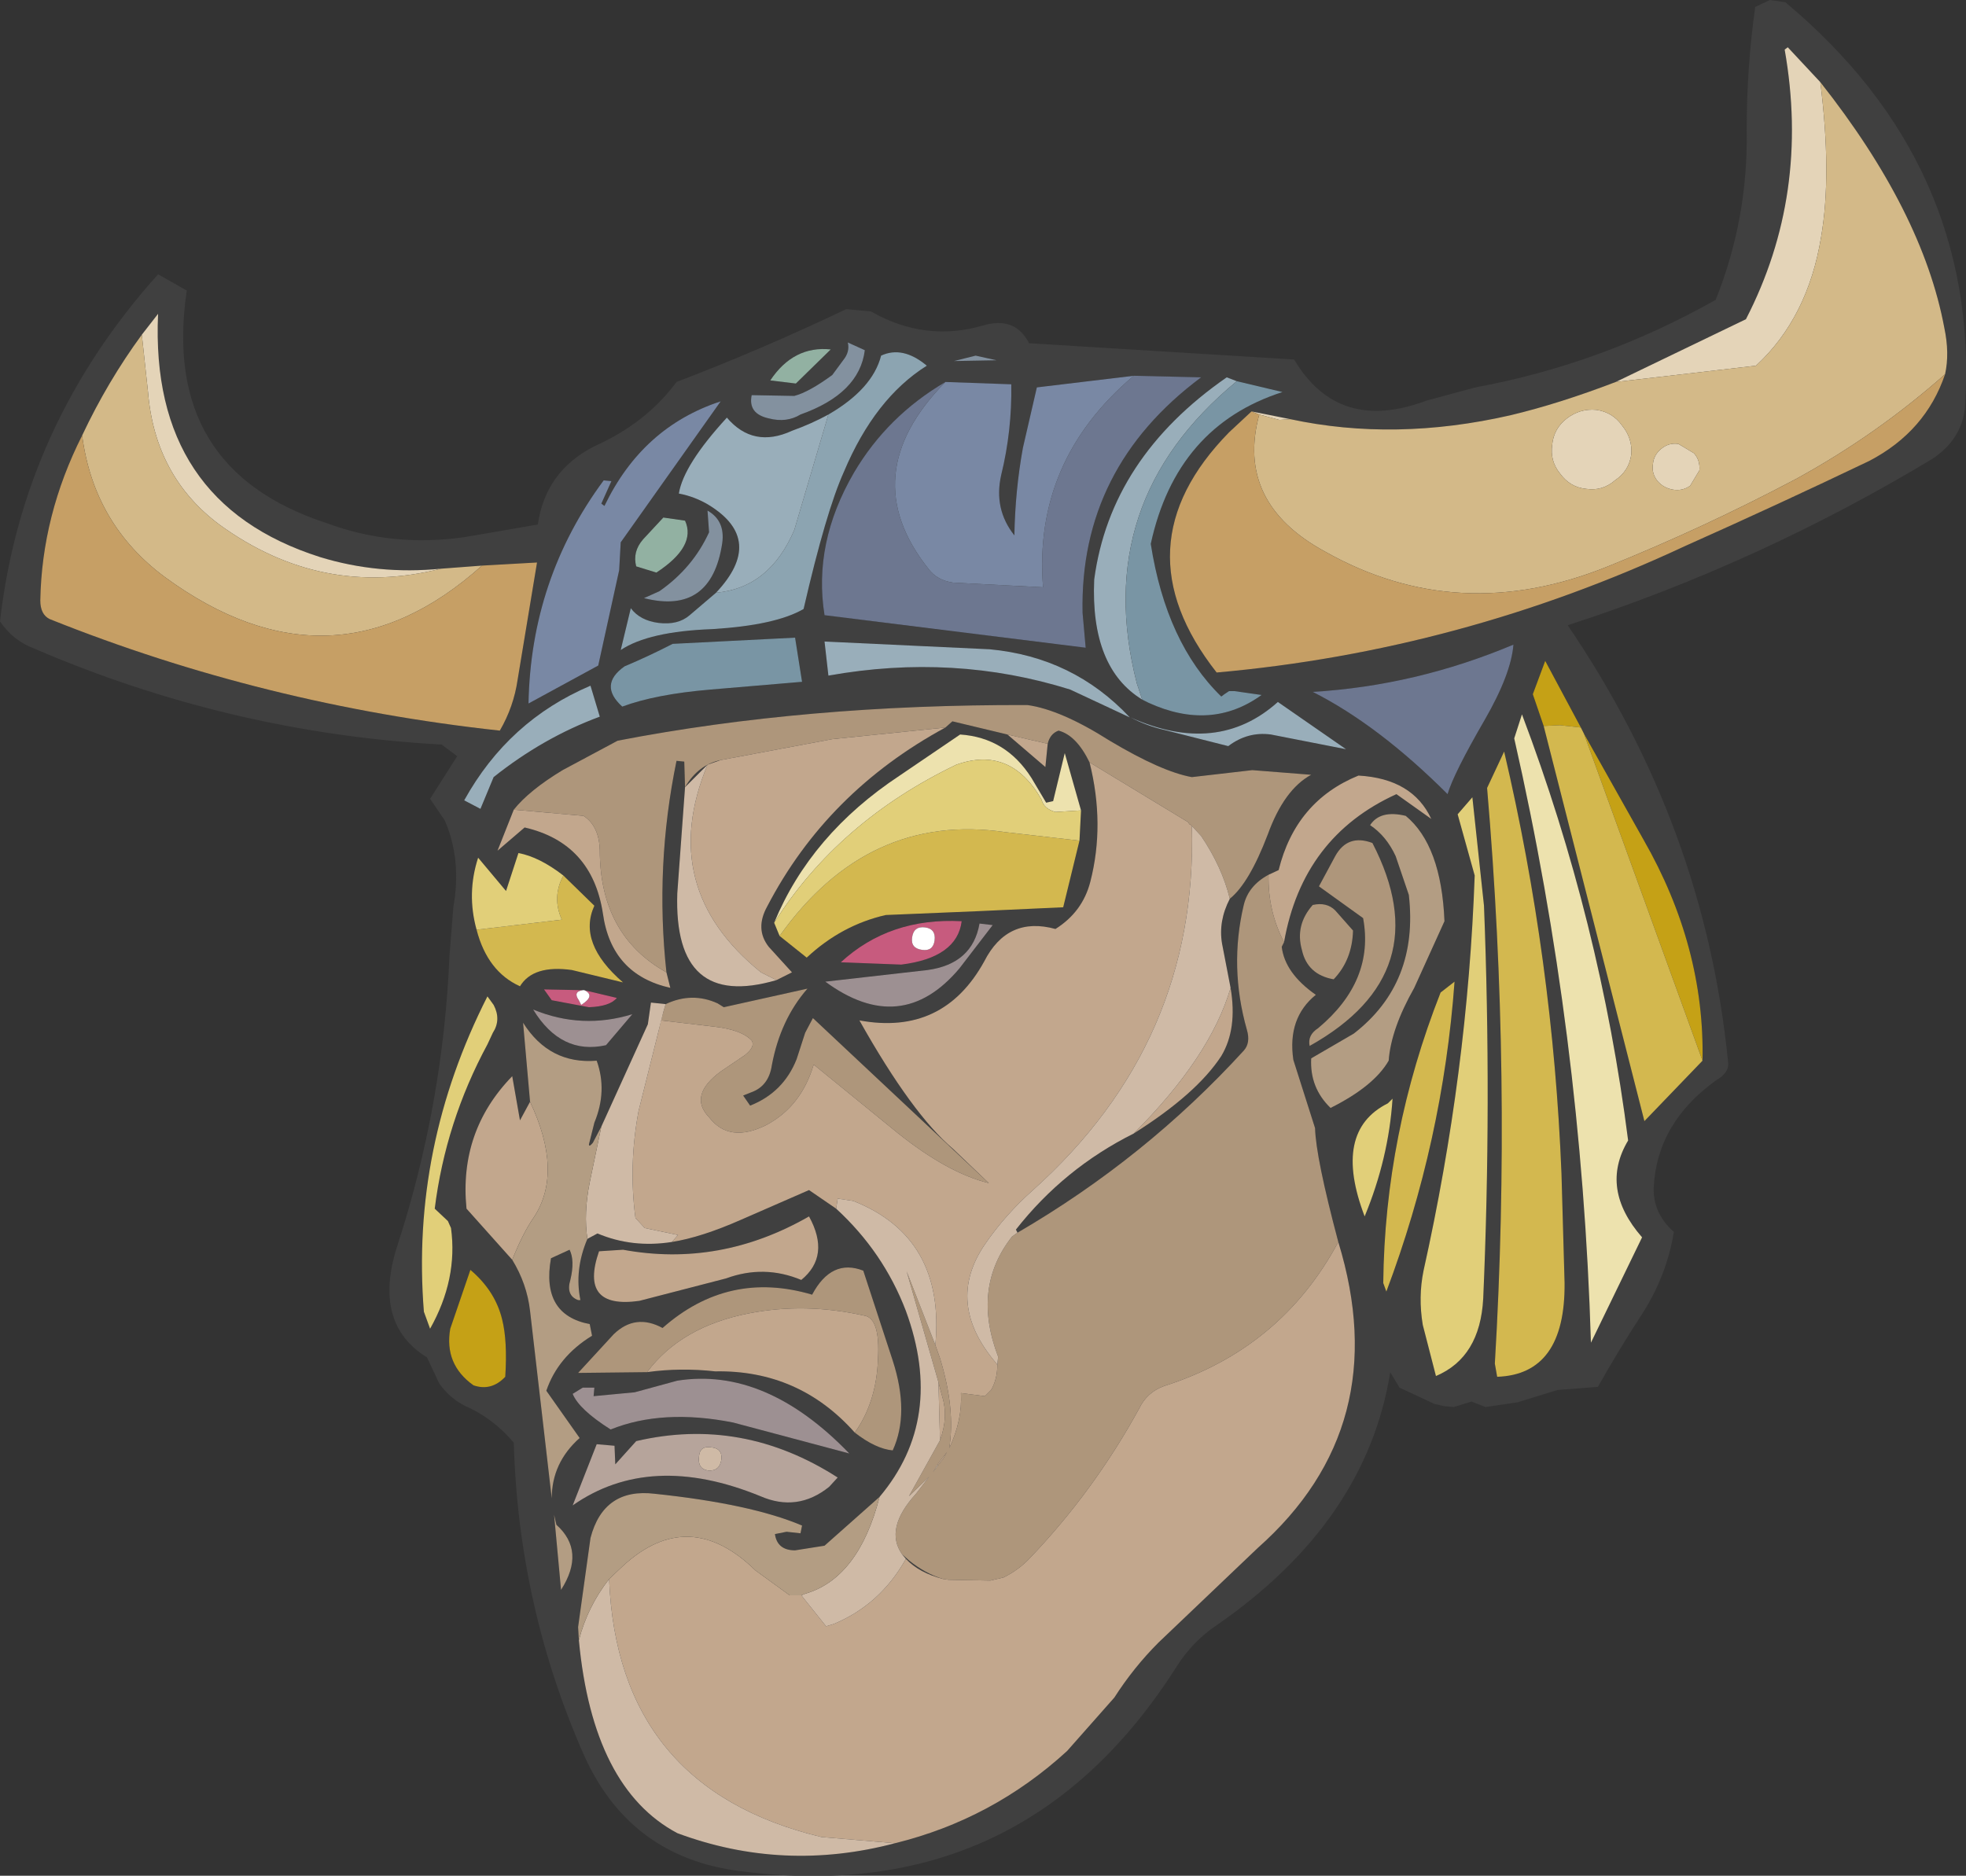
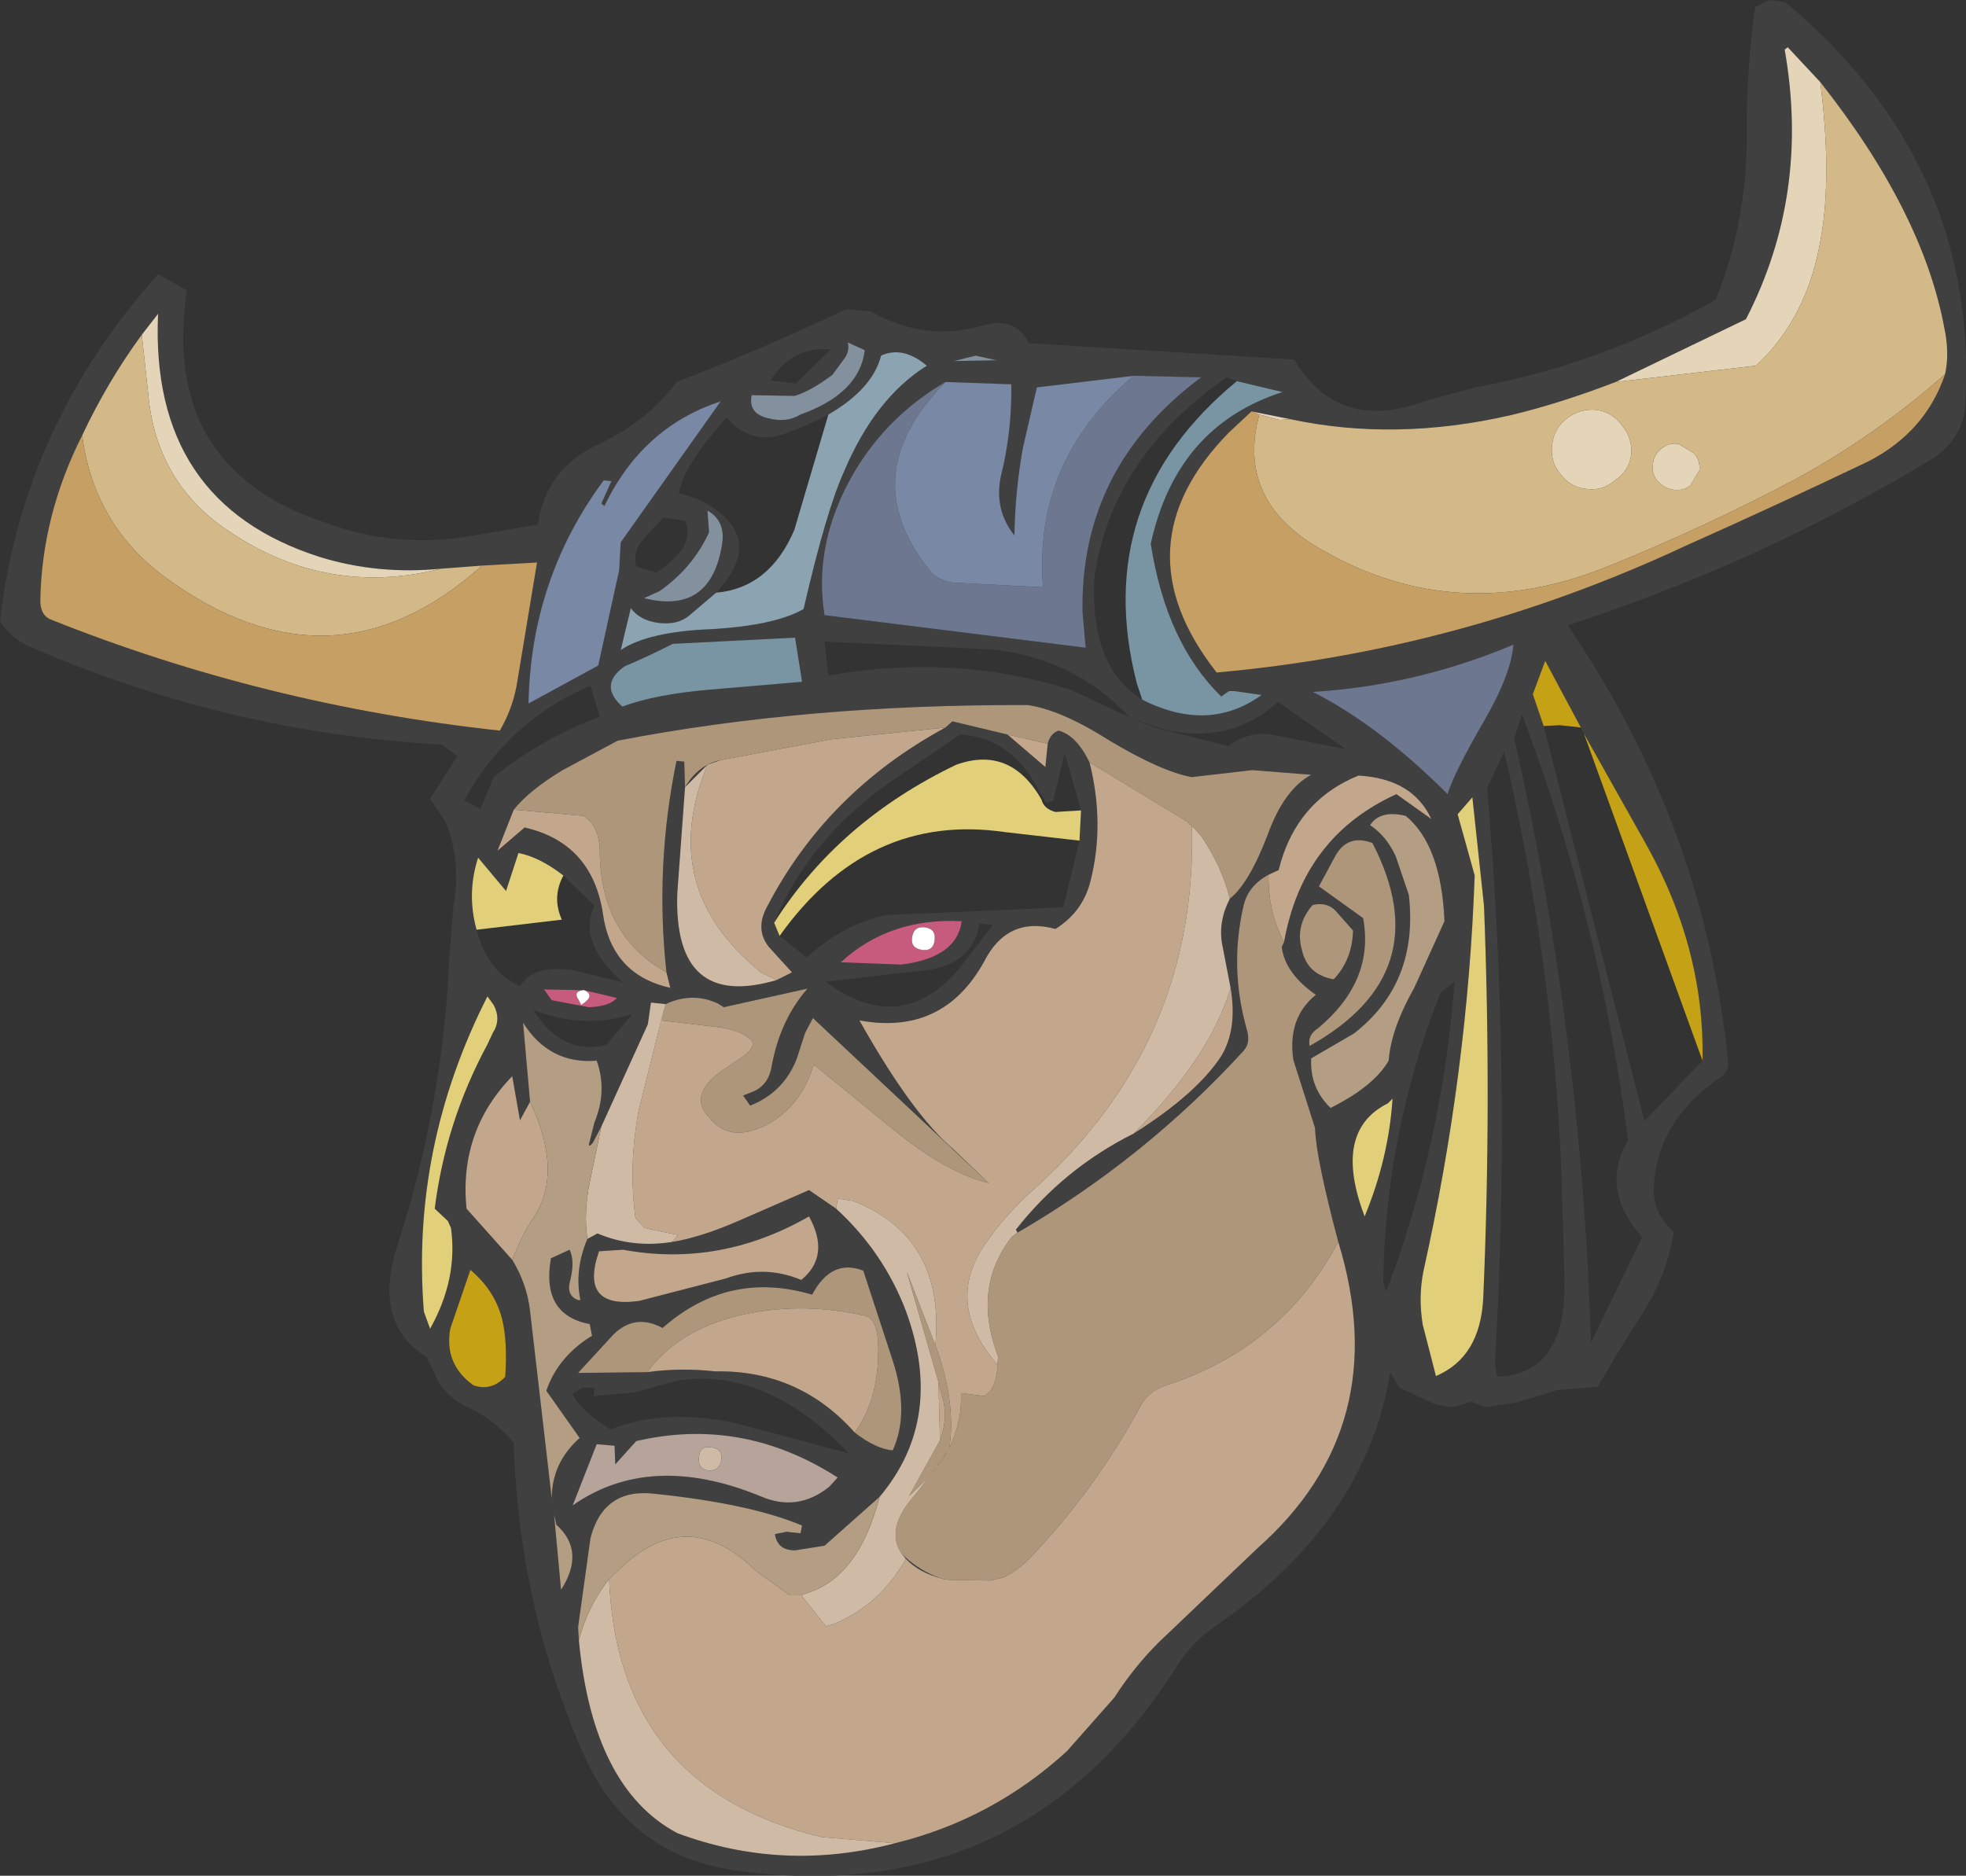
<svg xmlns="http://www.w3.org/2000/svg" height="121.05px" width="126.85px">
  <rect width="100%" height="100%" fill="#333333" stroke="none" />
  <g transform="matrix(1.0, 0.0, 0.0, 1.0, 63.45, 60.55)">
    <path d="M51.75 -60.4 Q64.25 -49.95 63.35 -34.5 63.25 -32.3 61.25 -30.95 50.05 -24.2 37.7 -20.2 46.55 -7.2 48.05 8.0 48.15 8.65 47.3 9.15 43.45 11.9 43.25 16.1 43.2 17.75 44.55 18.95 44.1 21.75 42.5 24.25 41.0 26.55 39.65 28.95 L37.05 29.15 34.45 29.95 32.4 30.25 31.5 29.9 30.35 30.25 29.75 30.2 29.1 30.05 26.85 29.0 26.25 28.0 Q24.7 37.7 14.95 44.4 13.5 45.4 12.5 46.95 2.6 62.6 -15.7 60.2 -22.85 59.3 -25.8 52.65 -30.0 43.1 -30.3 32.55 -31.65 30.95 -33.5 30.15 -34.45 29.65 -35.1 28.75 L-35.9 27.05 Q-39.45 24.85 -37.8 19.8 -34.85 10.7 -34.45 1.15 L-34.2 -2.0 Q-33.65 -5.05 -34.75 -7.6 L-35.7 -9.0 -33.95 -11.75 -34.95 -12.5 Q-48.6 -13.25 -61.25 -18.7 -62.6 -19.2 -63.45 -20.45 -62.0 -33.1 -53.25 -42.85 L-51.4 -41.8 Q-53.1 -30.3 -42.4 -26.8 -38.1 -25.2 -33.4 -25.9 L-28.75 -26.7 Q-28.25 -30.15 -25.1 -31.75 -21.75 -33.25 -19.8 -35.9 -14.3 -38.0 -8.85 -40.6 L-7.25 -40.45 Q-3.75 -38.45 0.0 -39.55 2.05 -40.15 2.95 -38.4 L20.05 -37.35 Q22.9 -32.55 28.6 -34.7 L31.75 -35.55 Q39.9 -37.05 47.25 -41.2 49.35 -46.45 49.25 -52.15 49.25 -56.2 49.8 -60.1 L50.75 -60.55 51.75 -60.4 M54.0 -55.25 L51.9 -57.5 51.7 -57.35 Q53.35 -48.0 49.2 -39.95 L40.8 -35.9 Q37.15 -34.5 34.0 -33.75 26.55 -32.05 19.8 -33.5 L17.3 -34.0 15.85 -32.65 Q8.65 -25.3 15.05 -17.15 30.8 -18.55 45.25 -25.3 51.3 -28.0 57.15 -30.8 60.8 -32.7 62.05 -36.4 62.35 -37.75 62.0 -39.4 60.6 -46.9 54.0 -55.25 M38.55 -13.6 L36.25 -17.9 35.45 -15.75 36.15 -13.7 42.65 11.8 46.4 7.9 Q46.55 0.55 42.6 -6.35 L38.75 -13.2 38.55 -13.6 M34.25 -12.9 Q38.6 6.2 39.2 26.1 L42.5 19.3 Q39.75 16.15 41.6 13.05 39.8 -1.1 34.75 -14.45 L34.25 -12.9 M34.2 -18.95 Q27.9 -16.3 21.25 -15.9 25.5 -13.75 29.95 -9.3 30.35 -10.65 32.35 -14.1 34.05 -17.05 34.2 -18.95 M31.55 -9.1 L30.6 -8.0 31.7 -4.05 Q31.25 8.65 28.4 21.45 28.05 23.15 28.35 24.95 L29.2 28.25 Q32.05 27.05 32.25 23.25 32.8 10.65 32.3 -2.1 L31.55 -9.1 M32.5 -9.7 Q34.1 8.95 33.0 27.45 L33.15 28.3 Q37.55 28.15 37.5 22.25 L37.3 15.2 Q36.75 1.4 33.6 -12.05 L32.5 -9.7 M29.5 3.5 Q25.9 12.65 25.8 22.25 L26.0 22.8 Q29.65 13.1 30.4 2.8 L29.5 3.5 M-35.0 -23.85 Q-39.05 -23.45 -42.8 -24.6 -53.8 -28.1 -53.25 -40.3 L-54.3 -38.95 Q-56.5 -35.95 -58.15 -32.45 -60.75 -27.3 -60.85 -21.8 -60.85 -20.9 -60.25 -20.6 -46.4 -15.05 -31.2 -13.4 -30.3 -14.95 -30.05 -16.7 L-28.8 -24.25 -32.35 -24.05 -35.0 -23.85 M-17.25 -22.3 L-18.95 -20.85 Q-19.7 -20.2 -20.95 -20.35 -22.15 -20.5 -22.75 -21.3 L-23.4 -18.6 Q-21.6 -19.8 -17.5 -19.95 -13.4 -20.2 -11.6 -21.25 -10.15 -27.55 -9.0 -30.1 -7.0 -34.85 -3.65 -36.95 -5.2 -38.25 -6.6 -37.6 -7.15 -35.45 -10.0 -33.8 -11.1 -33.2 -12.35 -32.75 -14.85 -31.6 -16.55 -33.6 -19.35 -30.55 -19.65 -28.7 -18.6 -28.5 -17.7 -27.95 -14.05 -25.7 -17.25 -22.3 M-1.9 -37.25 L0.85 -37.3 -0.5 -37.6 -1.9 -37.25 M-2.45 -35.9 Q-6.2 -33.7 -8.35 -30.05 -11.0 -25.5 -10.25 -20.85 L6.6 -18.75 6.4 -21.0 Q6.2 -30.35 14.05 -36.2 L9.7 -36.3 3.45 -35.55 2.55 -31.65 Q2.05 -28.9 2.0 -26.0 0.65 -27.7 1.15 -29.9 1.85 -32.75 1.8 -35.75 L-2.45 -35.9 M16.35 -35.95 L15.7 -36.2 Q8.2 -31.0 7.15 -23.15 6.9 -17.45 10.25 -15.4 L10.65 -15.2 Q14.7 -13.35 17.95 -15.7 L16.2 -15.95 15.85 -15.95 15.55 -15.75 15.35 -15.6 Q11.8 -19.05 10.8 -25.45 12.45 -33.05 19.3 -35.25 L16.35 -35.95 M-12.2 -35.0 L-14.95 -35.05 Q-15.2 -33.85 -13.85 -33.55 -12.7 -33.25 -11.8 -33.8 -8.0 -35.15 -7.65 -37.95 L-8.75 -38.45 Q-8.6 -37.85 -9.05 -37.3 L-9.75 -36.35 Q-11.25 -35.25 -12.2 -35.0 M-13.75 -36.0 L-12.1 -35.8 -9.85 -38.0 Q-12.25 -38.25 -13.75 -36.0 M-17.8 -27.6 L-17.7 -26.2 Q-18.75 -23.9 -20.9 -22.4 L-21.9 -21.95 Q-17.55 -20.85 -16.85 -25.5 -16.65 -26.95 -17.8 -27.6 M-12.15 -19.4 L-20.05 -19.0 Q-21.6 -18.2 -23.15 -17.55 -24.85 -16.35 -23.3 -14.95 -21.15 -15.75 -17.6 -16.05 L-11.7 -16.55 -12.15 -19.4 M-23.4 -25.55 L-16.95 -34.65 Q-22.0 -33.0 -24.45 -27.9 L-24.65 -28.05 -24.0 -29.5 -24.5 -29.55 Q-29.2 -23.2 -29.35 -15.15 L-24.85 -17.6 -23.5 -23.75 -23.4 -25.55 M-22.4 -24.0 L-21.1 -23.6 Q-18.5 -25.3 -19.25 -26.95 L-20.65 -27.15 -21.95 -25.75 Q-22.65 -24.95 -22.4 -24.0 M-25.35 -16.3 Q-30.65 -14.05 -33.5 -8.9 L-32.45 -8.35 -31.6 -10.4 Q-28.4 -12.95 -24.75 -14.3 L-25.35 -16.3 M15.9 -2.55 Q17.15 -3.55 18.35 -6.7 19.4 -9.6 21.15 -10.55 L17.35 -10.85 13.45 -10.4 Q11.5 -10.75 8.15 -12.75 5.0 -14.75 2.85 -15.05 -11.45 -15.1 -23.6 -12.75 L-27.15 -10.85 Q-29.3 -9.55 -30.3 -8.3 L-31.35 -5.65 -29.6 -7.15 Q-25.25 -6.15 -24.55 -1.6 -24.0 2.35 -20.2 3.2 L-20.45 2.2 Q-21.2 -4.65 -19.8 -11.45 L-19.3 -11.4 -19.25 -9.75 -19.75 -2.9 Q-20.0 4.65 -13.35 2.7 L-12.35 2.2 -13.85 0.55 Q-14.75 -0.6 -13.95 -2.05 -10.1 -9.45 -2.45 -13.6 L-2.0 -14.0 1.55 -13.15 4.0 -11.05 4.15 -12.55 Q4.3 -13.2 4.85 -13.4 6.0 -13.1 6.85 -11.35 7.85 -7.35 6.9 -3.65 6.4 -1.7 4.65 -0.6 1.55 -1.45 0.05 1.5 -2.6 6.3 -8.0 5.3 -4.6 11.35 -1.95 13.6 L0.35 15.8 -11.0 5.15 -11.5 6.1 -12.05 7.8 Q-12.9 9.95 -15.05 10.8 L-15.5 10.15 -15.0 9.95 Q-13.85 9.55 -13.65 8.2 -13.1 5.25 -11.35 3.25 L-16.75 4.45 -17.15 4.2 Q-18.8 3.45 -20.5 4.25 L-21.45 4.15 -21.65 5.55 -24.65 12.15 -25.2 13.2 Q-25.45 13.5 -25.45 13.3 L-25.1 11.9 Q-24.25 9.85 -24.95 7.9 -28.0 8.15 -29.7 5.45 L-29.25 10.55 -29.9 11.75 -30.4 8.9 Q-33.85 12.45 -33.35 17.45 L-30.4 20.75 Q-29.45 22.3 -29.25 24.05 L-27.85 36.15 Q-27.85 33.85 -26.05 32.25 L-28.2 29.2 Q-27.45 27.0 -25.25 25.65 L-25.4 24.9 Q-28.55 24.3 -27.9 20.65 L-26.7 20.1 Q-26.35 20.8 -26.65 22.05 -26.95 23.05 -26.15 23.35 L-26.0 23.35 Q-26.4 21.4 -25.55 19.4 L-24.9 19.05 Q-22.65 20.0 -20.1 19.6 -18.2 19.3 -15.6 18.15 L-11.25 16.25 -9.5 17.45 Q-6.45 20.25 -5.0 24.05 -2.45 31.0 -6.7 36.05 L-10.25 39.2 -12.15 39.5 Q-13.3 39.5 -13.45 38.45 L-12.7 38.3 -11.8 38.4 -11.7 37.9 Q-15.0 36.5 -21.2 35.85 -24.5 35.45 -25.35 38.7 L-26.15 44.45 -26.1 45.3 Q-25.2 54.85 -19.75 57.75 -12.9 60.3 -5.7 58.4 0.6 56.85 5.4 52.45 L8.45 49.0 Q9.7 47.05 11.3 45.45 L17.7 39.35 Q26.55 31.5 22.9 19.6 21.45 14.15 21.4 12.25 L20.0 7.85 Q19.6 5.15 21.45 3.65 19.45 2.25 19.25 0.55 L19.4 0.25 Q20.6 -6.55 26.65 -9.3 L28.9 -7.7 Q27.7 -10.3 24.2 -10.5 20.15 -8.85 19.05 -4.4 L18.4 -4.1 Q17.1 -3.4 16.8 -2.15 15.85 1.85 17.0 5.9 17.25 6.75 16.8 7.25 10.45 14.2 2.2 19.0 L2.1 18.8 Q5.2 14.85 9.7 12.6 13.75 10.05 15.35 7.6 16.4 5.85 15.95 3.2 L15.4 0.35 Q15.15 -1.1 15.9 -2.55 M-16.95 -11.5 L-17.8 -11.2 -19.25 -9.75 Q-18.4 -11.2 -16.95 -11.5 M-22.65 4.9 Q-25.9 5.9 -29.05 4.6 -27.25 7.55 -24.35 6.9 L-22.65 4.9 M-20.65 4.75 L-20.8 5.3 -20.95 5.95 -20.65 4.75 M-32.7 -0.55 Q-32.0 2.15 -29.9 3.1 -29.05 1.7 -26.55 2.05 L-23.25 2.85 Q-26.2 0.3 -25.1 -2.1 L-27.1 -4.05 Q-28.65 -5.25 -30.0 -5.5 L-30.8 -3.05 -32.6 -5.2 Q-33.35 -2.9 -32.7 -0.55 M-31.65 6.1 Q-31.1 5.25 -31.6 4.3 L-32.0 3.75 Q-36.95 13.5 -36.1 24.1 L-35.7 25.2 Q-33.9 22.0 -34.35 18.7 L-34.55 18.25 -35.4 17.45 Q-34.7 11.85 -32.0 6.85 L-31.65 6.1 M-25.85 3.35 L-28.35 3.3 -27.85 4.0 -25.45 4.45 Q-24.1 4.4 -23.65 3.85 L-25.75 3.35 -25.85 3.35 M-24.8 20.2 Q-26.1 23.95 -22.2 23.4 L-16.6 21.95 Q-14.15 21.05 -11.75 22.05 -9.85 20.5 -11.25 17.95 -17.0 21.25 -23.25 20.1 L-24.8 20.2 M18.55 -13.15 L23.4 -12.2 19.0 -15.25 Q15.1 -11.75 9.5 -14.25 10.55 -13.7 11.65 -13.45 L15.8 -12.4 Q17.05 -13.35 18.55 -13.15 M13.4 -7.3 L14.05 -6.6 13.45 -7.25 13.4 -7.3 M20.55 0.75 Q20.9 2.35 22.6 2.65 23.8 1.4 23.85 -0.5 L22.7 -1.8 Q22.15 -2.35 21.25 -2.15 20.1 -0.85 20.55 0.75 M26.6 -5.3 L27.45 -2.8 Q28.1 2.9 23.9 6.15 L21.15 7.75 Q21.05 9.65 22.4 10.95 25.2 9.55 26.15 7.9 26.3 5.85 27.8 3.2 L29.75 -1.1 Q29.55 -6.0 27.25 -7.9 25.6 -8.3 24.95 -7.3 26.0 -6.6 26.6 -5.3 M21.65 -3.35 L24.5 -1.3 Q25.25 2.75 21.6 5.8 20.9 6.25 21.05 6.95 29.45 2.25 25.1 -6.15 23.5 -6.75 22.7 -5.3 L21.65 -3.35 M0.4 -18.65 L-10.25 -19.15 -10.0 -16.95 Q-1.9 -18.4 5.6 -16.05 L9.45 -14.25 Q5.8 -18.15 0.4 -18.65 M6.3 -8.25 L5.25 -11.95 4.5 -8.85 4.05 -8.75 3.1 -10.35 Q1.45 -12.95 -1.5 -13.15 L-5.4 -10.5 Q-11.15 -6.7 -13.5 -1.0 L-13.15 -0.15 -11.4 1.25 Q-9.15 -0.85 -6.3 -1.5 L-0.3 -1.75 5.15 -2.0 6.2 -6.3 6.3 -8.25 M-0.25 -0.95 Q-0.7 1.65 -3.6 2.05 L-10.2 2.8 Q-5.3 6.4 -1.55 1.95 L0.6 -0.85 -0.25 -0.95 M-5.3 1.7 Q-1.7 1.25 -1.4 -1.1 -6.05 -1.35 -9.2 1.55 L-5.3 1.7 M-8.3 31.9 Q-6.95 32.95 -5.85 33.05 -4.75 30.65 -5.85 27.25 L-7.75 21.45 Q-9.8 20.65 -11.05 23.0 -16.45 21.4 -20.7 25.15 -22.45 24.2 -23.85 25.55 L-26.15 28.05 -21.7 28.0 Q-19.55 27.7 -17.3 27.95 -11.9 27.85 -8.3 31.9 M26.1 10.65 Q22.5 12.45 24.6 17.95 26.15 14.2 26.4 10.35 L26.1 10.65 M-2.6 41.35 Q-4.15 40.95 -5.0 40.05 L-5.25 39.75 -4.8 40.15 Q-3.75 41.0 -2.6 41.35 M-9.95 35.4 L-9.4 34.8 Q-15.55 30.85 -22.4 32.45 L-23.75 33.95 -23.8 32.75 -24.95 32.65 -26.5 36.6 Q-21.5 33.1 -14.4 36.0 -12.0 37.05 -9.95 35.4 M-8.65 33.25 Q-14.05 27.65 -19.75 28.55 L-22.5 29.3 -25.15 29.55 -25.1 29.0 -25.85 29.0 -26.5 29.4 Q-26.1 30.4 -24.05 31.7 -20.7 30.35 -16.15 31.25 L-8.65 33.25 M-34.4 25.2 Q-34.8 27.5 -32.9 28.85 -31.75 29.25 -30.85 28.3 -30.7 26.0 -31.05 24.6 -31.5 22.75 -33.1 21.4 L-34.4 25.2 M-27.55 37.85 L-27.7 37.2 -27.25 42.05 Q-25.65 39.55 -27.55 37.85" fill="#404040" fill-rule="evenodd" stroke="none" />
    <path d="M40.8 -35.9 L49.2 -39.95 Q53.35 -48.0 51.7 -57.35 L51.9 -57.5 54.0 -55.25 Q54.75 -49.3 54.05 -45.25 53.2 -40.05 49.85 -36.95 L40.8 -35.9 M17.3 -34.0 L19.8 -33.5 19.1 -33.45 17.8 -33.8 17.3 -34.0 M40.75 -29.55 Q39.95 -28.85 38.9 -29.0 37.85 -29.1 37.2 -30.0 36.55 -30.8 36.7 -31.85 36.8 -32.9 37.65 -33.55 38.5 -34.2 39.55 -34.1 40.6 -33.95 41.2 -33.1 41.9 -32.25 41.8 -31.2 41.65 -30.15 40.75 -29.55 M43.2 -30.6 Q43.25 -31.2 43.75 -31.6 44.25 -32.0 44.85 -31.9 L45.85 -31.3 Q46.25 -30.85 46.2 -30.2 L45.6 -29.2 Q45.1 -28.85 44.5 -28.95 43.9 -29.05 43.5 -29.5 43.1 -30.0 43.2 -30.6 M-35.0 -23.85 Q-42.7 -21.9 -49.3 -26.7 -53.45 -29.8 -53.9 -35.25 L-54.3 -38.95 -53.25 -40.3 Q-53.8 -28.1 -42.8 -24.6 -39.05 -23.45 -35.0 -23.85" fill="#e4d4b8" fill-rule="evenodd" stroke="none" />
    <path d="M54.0 -55.25 Q60.6 -46.9 62.0 -39.4 62.35 -37.75 62.05 -36.4 57.65 -32.5 52.45 -29.65 46.5 -26.5 40.3 -24.0 30.65 -20.1 22.05 -24.95 16.25 -28.1 17.8 -33.8 L19.1 -33.45 19.8 -33.5 Q26.55 -32.05 34.0 -33.75 37.15 -34.5 40.8 -35.9 L49.85 -36.95 Q53.2 -40.05 54.05 -45.25 54.75 -49.3 54.0 -55.25 M43.2 -30.6 Q43.1 -30.0 43.5 -29.5 43.9 -29.05 44.5 -28.95 45.1 -28.85 45.6 -29.2 L46.2 -30.2 Q46.25 -30.85 45.85 -31.3 L44.85 -31.9 Q44.25 -32.0 43.75 -31.6 43.25 -31.2 43.2 -30.6 M40.75 -29.55 Q41.65 -30.15 41.8 -31.2 41.9 -32.25 41.2 -33.1 40.6 -33.95 39.55 -34.1 38.5 -34.2 37.65 -33.55 36.8 -32.9 36.7 -31.85 36.55 -30.8 37.2 -30.0 37.85 -29.1 38.9 -29.0 39.95 -28.85 40.75 -29.55 M-54.3 -38.95 L-53.9 -35.25 Q-53.45 -29.8 -49.3 -26.7 -42.7 -21.9 -35.0 -23.85 L-32.35 -24.05 Q-42.0 -15.4 -52.8 -23.3 -57.4 -26.7 -58.15 -32.45 -56.5 -35.95 -54.3 -38.95" fill="#d3b988" fill-rule="evenodd" stroke="none" />
    <path d="M62.05 -36.4 Q60.8 -32.7 57.15 -30.8 51.3 -28.0 45.25 -25.3 30.8 -18.55 15.05 -17.15 8.65 -25.3 15.85 -32.65 L17.3 -34.0 17.8 -33.8 Q16.25 -28.1 22.05 -24.95 30.65 -20.1 40.3 -24.0 46.5 -26.5 52.45 -29.65 57.65 -32.5 62.05 -36.4 M-58.15 -32.45 Q-57.4 -26.7 -52.8 -23.3 -42.0 -15.4 -32.35 -24.05 L-28.8 -24.25 -30.05 -16.7 Q-30.3 -14.95 -31.2 -13.4 -46.4 -15.05 -60.25 -20.6 -60.85 -20.9 -60.85 -21.8 -60.75 -27.3 -58.15 -32.45" fill="#c69f65" fill-rule="evenodd" stroke="none" />
    <path d="M34.2 -18.95 Q34.05 -17.05 32.35 -14.1 30.35 -10.65 29.95 -9.3 25.5 -13.75 21.25 -15.9 27.9 -16.3 34.2 -18.95 M9.7 -36.3 L14.05 -36.2 Q6.2 -30.35 6.4 -21.0 L6.6 -18.75 -10.25 -20.85 Q-11.0 -25.5 -8.35 -30.05 -6.2 -33.7 -2.45 -35.9 -8.35 -29.9 -3.55 -23.85 -3.0 -23.1 -1.95 -22.95 L3.85 -22.65 Q3.2 -30.8 9.7 -36.3" fill="#6d7790" fill-rule="evenodd" stroke="none" />
    <path d="M36.15 -13.7 L35.45 -15.75 36.25 -17.9 38.55 -13.6 37.2 -13.75 36.15 -13.7 M38.75 -13.2 L42.6 -6.35 Q46.55 0.55 46.4 7.9 L38.75 -13.2 M-34.4 25.2 L-33.1 21.4 Q-31.5 22.75 -31.05 24.6 -30.7 26.0 -30.85 28.3 -31.75 29.25 -32.9 28.85 -34.8 27.5 -34.4 25.2" fill="#c5a116" fill-rule="evenodd" stroke="none" />
-     <path d="M36.15 -13.7 L37.2 -13.75 38.55 -13.6 38.75 -13.2 46.4 7.9 42.65 11.8 36.15 -13.7 M29.5 3.5 L30.4 2.8 Q29.65 13.1 26.0 22.8 L25.8 22.25 Q25.9 12.65 29.5 3.5 M32.5 -9.7 L33.6 -12.05 Q36.75 1.4 37.3 15.2 L37.5 22.25 Q37.55 28.15 33.15 28.3 L33.0 27.45 Q34.1 8.95 32.5 -9.7 M-32.7 -0.55 L-27.2 -1.2 Q-27.85 -2.65 -27.1 -4.05 L-25.1 -2.1 Q-26.2 0.3 -23.25 2.85 L-26.55 2.05 Q-29.05 1.7 -29.9 3.1 -32.0 2.15 -32.7 -0.55 M6.2 -6.3 L5.15 -2.0 -0.3 -1.75 -6.3 -1.5 Q-9.15 -0.85 -11.4 1.25 L-13.15 -0.15 Q-7.45 -8.15 1.4 -6.85 L6.2 -6.3" fill="#d3b84f" fill-rule="evenodd" stroke="none" />
-     <path d="M34.25 -12.9 L34.75 -14.45 Q39.8 -1.1 41.6 13.05 39.75 16.15 42.5 19.3 L39.2 26.1 Q38.6 6.2 34.25 -12.9 M-13.5 -1.0 Q-11.15 -6.7 -5.4 -10.5 L-1.5 -13.15 Q1.45 -12.95 3.1 -10.35 L4.05 -8.75 4.5 -8.85 5.25 -11.95 6.3 -8.25 4.65 -8.15 Q3.9 -8.35 3.75 -8.95 1.75 -12.45 -1.75 -11.2 -9.35 -7.55 -13.5 -1.0" fill="#ede2ae" fill-rule="evenodd" stroke="none" />
    <path d="M31.55 -9.1 L32.3 -2.1 Q32.8 10.65 32.25 23.25 32.05 27.05 29.2 28.25 L28.35 24.95 Q28.05 23.15 28.4 21.45 31.25 8.65 31.7 -4.05 L30.6 -8.0 31.55 -9.1 M-27.1 -4.05 Q-27.85 -2.65 -27.2 -1.2 L-32.7 -0.55 Q-33.35 -2.9 -32.6 -5.2 L-30.8 -3.05 -30.0 -5.5 Q-28.65 -5.25 -27.1 -4.05 M-31.65 6.1 L-32.0 6.85 Q-34.7 11.85 -35.4 17.45 L-34.55 18.25 -34.35 18.7 Q-33.9 22.0 -35.7 25.2 L-36.1 24.1 Q-36.95 13.5 -32.0 3.75 L-31.6 4.3 Q-31.1 5.25 -31.65 6.1 M6.3 -8.25 L6.2 -6.3 1.4 -6.85 Q-7.45 -8.15 -13.15 -0.15 L-13.5 -1.0 Q-9.35 -7.55 -1.75 -11.2 1.75 -12.45 3.75 -8.95 3.9 -8.35 4.65 -8.15 L6.3 -8.25 M26.1 10.65 L26.4 10.35 Q26.15 14.2 24.6 17.95 22.5 12.45 26.1 10.65" fill="#e1cf79" fill-rule="evenodd" stroke="none" />
    <path d="M-10.0 -33.8 Q-7.15 -35.45 -6.6 -37.6 -5.2 -38.25 -3.65 -36.95 -7.0 -34.85 -9.0 -30.1 -10.15 -27.55 -11.6 -21.25 -13.4 -20.2 -17.5 -19.95 -21.6 -19.8 -23.4 -18.6 L-22.75 -21.3 Q-22.15 -20.5 -20.95 -20.35 -19.7 -20.2 -18.95 -20.85 L-17.25 -22.3 Q-13.8 -22.6 -12.2 -26.35 L-10.0 -33.8" fill="#8ca4b1" fill-rule="evenodd" stroke="none" />
    <path d="M-2.45 -35.9 L1.8 -35.75 Q1.85 -32.75 1.15 -29.9 0.65 -27.7 2.0 -26.0 2.05 -28.9 2.55 -31.65 L3.45 -35.55 9.7 -36.3 Q3.2 -30.8 3.85 -22.65 L-1.95 -22.95 Q-3.0 -23.1 -3.55 -23.85 -8.35 -29.9 -2.45 -35.9 M-23.4 -25.55 L-23.5 -23.75 -24.85 -17.6 -29.35 -15.15 Q-29.2 -23.2 -24.5 -29.55 L-24.0 -29.5 -24.65 -28.05 -24.45 -27.9 Q-22.0 -33.0 -16.95 -34.65 L-23.4 -25.55" fill="#7988a4" fill-rule="evenodd" stroke="none" />
    <path d="M-1.9 -37.25 L-0.5 -37.6 0.85 -37.3 -1.9 -37.25 M-12.2 -35.0 Q-11.25 -35.25 -9.75 -36.35 L-9.05 -37.3 Q-8.6 -37.85 -8.75 -38.45 L-7.65 -37.95 Q-8.0 -35.15 -11.8 -33.8 -12.7 -33.25 -13.85 -33.55 -15.2 -33.85 -14.95 -35.05 L-12.2 -35.0 M-17.8 -27.6 Q-16.65 -26.95 -16.85 -25.5 -17.55 -20.85 -21.9 -21.95 L-20.9 -22.4 Q-18.75 -23.9 -17.7 -26.2 L-17.8 -27.6" fill="#83919f" fill-rule="evenodd" stroke="none" />
-     <path d="M-17.25 -22.3 Q-14.05 -25.7 -17.7 -27.95 -18.6 -28.5 -19.65 -28.7 -19.35 -30.55 -16.55 -33.6 -14.85 -31.6 -12.35 -32.75 -11.1 -33.2 -10.0 -33.8 L-12.2 -26.35 Q-13.8 -22.6 -17.25 -22.3 M10.25 -15.4 Q6.9 -17.45 7.15 -23.15 8.2 -31.0 15.7 -36.2 L16.35 -35.95 Q6.9 -28.15 9.9 -16.45 L10.25 -15.4 M-25.35 -16.3 L-24.75 -14.3 Q-28.4 -12.95 -31.6 -10.4 L-32.45 -8.35 -33.5 -8.9 Q-30.65 -14.05 -25.35 -16.3 M18.55 -13.15 Q17.05 -13.35 15.8 -12.4 L11.65 -13.45 Q10.55 -13.7 9.5 -14.25 15.1 -11.75 19.0 -15.25 L23.4 -12.2 18.55 -13.15 M0.4 -18.65 Q5.8 -18.15 9.45 -14.25 L5.6 -16.05 Q-1.9 -18.4 -10.0 -16.95 L-10.25 -19.15 0.4 -18.65" fill="#99aeba" fill-rule="evenodd" stroke="none" />
    <path d="M16.35 -35.95 L19.3 -35.25 Q12.45 -33.05 10.8 -25.45 11.8 -19.05 15.35 -15.6 L15.55 -15.75 15.85 -15.95 16.2 -15.95 17.95 -15.7 Q14.7 -13.35 10.65 -15.2 L10.25 -15.4 9.9 -16.45 Q6.9 -28.15 16.35 -35.95 M-12.15 -19.4 L-11.7 -16.55 -17.6 -16.05 Q-21.15 -15.75 -23.3 -14.95 -24.85 -16.35 -23.15 -17.55 -21.6 -18.2 -20.05 -19.0 L-12.15 -19.4" fill="#7995a4" fill-rule="evenodd" stroke="none" />
-     <path d="M-13.75 -36.0 Q-12.25 -38.25 -9.85 -38.0 L-12.1 -35.8 -13.75 -36.0 M-22.4 -24.0 Q-22.65 -24.95 -21.95 -25.75 L-20.65 -27.15 -19.25 -26.95 Q-18.5 -25.3 -21.1 -23.6 L-22.4 -24.0" fill="#92b1a2" fill-rule="evenodd" stroke="none" />
    <path d="M-30.3 -8.3 Q-29.3 -9.55 -27.15 -10.85 L-23.6 -12.75 Q-11.45 -15.1 2.85 -15.05 5.0 -14.75 8.15 -12.75 11.5 -10.75 13.45 -10.4 L17.35 -10.85 21.15 -10.55 Q19.4 -9.6 18.35 -6.7 17.15 -3.55 15.9 -2.55 15.4 -4.6 14.05 -6.6 L13.4 -7.3 13.35 -7.35 13.3 -7.35 13.2 -7.5 6.85 -11.35 Q6.0 -13.1 4.85 -13.4 4.3 -13.2 4.15 -12.55 L1.55 -13.15 -2.0 -14.0 -2.45 -13.6 -9.75 -12.85 -16.95 -11.5 Q-18.4 -11.2 -19.25 -9.75 L-19.3 -11.4 -19.8 -11.45 Q-21.2 -4.65 -20.45 2.2 -24.75 -0.2 -24.75 -5.7 -24.8 -7.25 -25.8 -7.9 L-30.3 -8.3 M2.2 19.0 Q10.45 14.2 16.8 7.25 17.25 6.75 17.0 5.9 15.85 1.85 16.8 -2.15 17.1 -3.4 18.4 -4.1 18.35 -1.75 19.4 0.25 L19.25 0.55 Q19.45 2.25 21.45 3.65 19.6 5.15 20.0 7.85 L21.4 12.25 Q21.45 14.15 22.9 19.6 19.2 26.5 11.65 28.9 10.55 29.3 10.05 30.35 7.15 35.65 3.0 40.0 2.3 40.75 1.3 41.25 L0.45 41.45 -2.25 41.4 -2.6 41.35 Q-3.75 41.0 -4.8 40.15 L-5.25 39.75 Q-6.4 38.1 -4.35 35.85 L-3.5 34.75 -4.8 36.0 -2.8 32.4 Q-2.25 30.9 -2.65 29.6 L-2.9 28.65 -4.95 21.5 -3.1 26.25 -2.8 27.1 Q-1.8 30.35 -2.2 32.9 -1.35 31.1 -1.45 29.35 L0.1 29.55 0.5 29.15 Q0.9 28.45 0.9 27.55 L0.95 27.0 Q-0.75 22.55 1.85 19.25 L2.2 19.0 M-20.5 4.25 Q-18.8 3.45 -17.15 4.2 L-16.75 4.45 -11.35 3.25 Q-13.1 5.25 -13.65 8.2 -13.85 9.55 -15.0 9.95 L-15.5 10.15 -15.05 10.8 Q-12.9 9.95 -12.05 7.8 L-11.5 6.1 -11.0 5.15 0.35 15.8 Q-2.3 15.15 -5.55 12.55 L-10.95 8.15 Q-11.75 10.85 -14.0 12.05 -16.4 13.25 -17.7 11.55 -19.05 10.15 -16.95 8.6 L-15.4 7.55 Q-14.7 7.0 -14.95 6.6 -15.6 5.9 -17.4 5.7 L-20.8 5.3 -20.65 4.75 -20.5 4.25 M20.55 0.75 Q20.1 -0.85 21.25 -2.15 22.15 -2.35 22.7 -1.8 L23.85 -0.5 Q23.8 1.4 22.6 2.65 20.9 2.35 20.55 0.75 M21.65 -3.35 L22.7 -5.3 Q23.5 -6.75 25.1 -6.15 29.45 2.25 21.05 6.95 20.9 6.25 21.6 5.8 25.25 2.75 24.5 -1.3 L21.65 -3.35 M-21.7 28.0 L-26.15 28.05 -23.85 25.55 Q-22.45 24.2 -20.7 25.15 -16.45 21.4 -11.05 23.0 -9.8 20.65 -7.75 21.45 L-5.85 27.25 Q-4.75 30.65 -5.85 33.05 -6.95 32.95 -8.3 31.9 -6.9 29.95 -6.8 27.15 -6.65 24.5 -7.7 24.35 -11.5 23.5 -15.1 24.2 -19.5 25.05 -21.7 28.0 M-2.95 33.95 L-3.25 34.45 -2.95 34.05 -2.8 33.85 -2.6 33.6 -2.35 33.15 -2.95 33.95" fill="#ae967b" fill-rule="evenodd" stroke="none" />
    <path d="M15.95 3.2 Q16.4 5.85 15.35 7.6 13.75 10.05 9.7 12.6 14.65 7.65 15.95 3.2 M18.4 -4.1 L19.05 -4.4 Q20.15 -8.85 24.2 -10.5 27.7 -10.3 28.9 -7.7 L26.65 -9.3 Q20.6 -6.55 19.4 0.25 18.35 -1.75 18.4 -4.1 M22.9 19.6 Q26.55 31.5 17.7 39.35 L11.3 45.45 Q9.7 47.05 8.45 49.0 L5.4 52.45 Q0.6 56.85 -5.7 58.4 L-10.45 58.0 Q-23.6 54.85 -24.15 41.35 L-23.25 40.5 Q-19.0 36.6 -14.7 40.8 L-12.5 42.4 -11.75 42.4 -10.15 44.4 -9.65 44.25 Q-6.65 43.0 -5.0 40.05 -4.15 40.95 -2.6 41.35 L-2.25 41.4 0.45 41.45 1.3 41.25 Q2.3 40.75 3.0 40.0 7.15 35.65 10.05 30.35 10.55 29.3 11.65 28.9 19.2 26.5 22.9 19.6 M-9.5 17.45 L-11.25 16.25 -15.6 18.15 Q-18.2 19.3 -20.1 19.6 L-19.7 19.15 -21.85 18.7 -22.45 18.05 Q-22.9 14.65 -22.25 11.15 L-20.95 5.95 -20.8 5.3 -17.4 5.7 Q-15.6 5.9 -14.95 6.6 -14.7 7.0 -15.4 7.55 L-16.95 8.6 Q-19.05 10.15 -17.7 11.55 -16.4 13.25 -14.0 12.05 -11.75 10.85 -10.95 8.15 L-5.55 12.55 Q-2.3 15.15 0.35 15.8 L-1.95 13.6 Q-4.6 11.35 -8.0 5.3 -2.6 6.3 0.05 1.5 1.55 -1.45 4.65 -0.6 6.4 -1.7 6.9 -3.65 7.85 -7.35 6.85 -11.35 L13.2 -7.5 13.3 -7.35 13.35 -7.35 13.4 -7.3 13.45 -7.25 Q13.85 6.7 3.2 16.25 1.4 17.85 0.1 19.75 -2.5 23.55 0.85 27.45 L0.9 27.55 Q0.9 28.45 0.5 29.15 L0.1 29.55 -1.45 29.35 Q-1.35 31.1 -2.2 32.9 -1.8 30.35 -2.8 27.1 L-3.1 26.25 Q-2.45 19.3 -8.4 16.95 L-9.4 16.8 -9.5 17.45 M-30.4 20.75 L-33.35 17.45 Q-33.85 12.45 -30.4 8.9 L-29.9 11.75 -29.25 10.55 Q-27.1 15.1 -29.0 18.0 -29.7 19.0 -30.4 20.75 M4.15 -12.55 L4.0 -11.05 1.55 -13.15 4.15 -12.55 M-2.45 -13.6 Q-10.1 -9.45 -13.95 -2.05 -14.75 -0.6 -13.85 0.55 L-12.35 2.2 -13.35 2.7 -14.35 2.2 Q-21.1 -3.25 -17.8 -11.2 L-16.95 -11.5 -9.75 -12.85 -2.45 -13.6 M-20.45 2.2 L-20.2 3.2 Q-24.0 2.35 -24.55 -1.6 -25.25 -6.15 -29.6 -7.15 L-31.35 -5.65 -30.3 -8.3 -25.8 -7.9 Q-24.8 -7.25 -24.75 -5.7 -24.75 -0.2 -20.45 2.2 M-24.8 20.2 L-23.25 20.1 Q-17.0 21.25 -11.25 17.95 -9.85 20.5 -11.75 22.05 -14.15 21.05 -16.6 21.95 L-22.2 23.4 Q-26.1 23.95 -24.8 20.2 M-8.3 31.9 Q-11.9 27.85 -17.3 27.95 -19.55 27.7 -21.7 28.0 -19.5 25.05 -15.1 24.2 -11.5 23.5 -7.7 24.35 -6.65 24.5 -6.8 27.15 -6.9 29.95 -8.3 31.9 M-2.9 28.65 L-2.65 29.6 Q-2.25 30.9 -2.8 32.4 L-2.9 28.65 M-2.95 34.05 L-2.95 33.95 -2.35 33.15 -2.6 33.6 -2.8 33.85 -2.95 34.05" fill="#c2a78d" fill-rule="evenodd" stroke="none" />
    <path d="M15.9 -2.55 Q15.15 -1.1 15.4 0.35 L15.95 3.2 Q14.65 7.65 9.7 12.6 5.2 14.85 2.1 18.8 L2.2 19.0 1.85 19.25 Q-0.75 22.55 0.95 27.0 L0.9 27.55 0.85 27.45 Q-2.5 23.55 0.1 19.75 1.4 17.85 3.2 16.25 13.85 6.7 13.45 -7.25 L14.05 -6.6 Q15.4 -4.6 15.9 -2.55 M-5.7 58.4 Q-12.9 60.3 -19.75 57.75 -25.2 54.85 -26.1 45.3 -25.55 43.15 -24.15 41.35 -23.6 54.85 -10.45 58.0 L-5.7 58.4 M-6.7 36.05 Q-2.45 31.0 -5.0 24.05 -6.45 20.25 -9.5 17.45 L-9.4 16.8 -8.4 16.95 Q-2.45 19.3 -3.1 26.25 L-4.95 21.5 -2.9 28.65 -2.8 32.4 -4.8 36.0 -3.5 34.75 -4.35 35.85 Q-6.4 38.1 -5.25 39.75 L-5.0 40.05 Q-6.65 43.0 -9.65 44.25 L-10.15 44.4 -11.75 42.4 -11.5 42.3 Q-8.05 41.3 -6.7 36.05 M-20.1 19.6 Q-22.65 20.0 -24.9 19.05 L-25.55 19.4 Q-25.8 17.75 -25.4 15.75 L-24.65 12.15 -21.65 5.55 -21.45 4.15 -20.5 4.25 -20.65 4.75 -20.95 5.95 -22.25 11.15 Q-22.9 14.65 -22.45 18.05 L-21.85 18.7 -19.7 19.15 -20.1 19.6 M-13.35 2.7 Q-20.0 4.65 -19.75 -2.9 L-19.25 -9.75 -17.8 -11.2 Q-21.1 -3.25 -14.35 2.2 L-13.35 2.7 M-2.95 34.05 L-3.25 34.45 -2.95 33.95 -2.95 34.05 M-18.35 33.45 Q-18.3 32.75 -17.6 32.85 -16.85 32.9 -16.9 33.6 -17.0 34.4 -17.75 34.35 -18.45 34.25 -18.35 33.45" fill="#cfbaa6" fill-rule="evenodd" stroke="none" />
-     <path d="M-22.65 4.9 L-24.35 6.9 Q-27.25 7.55 -29.05 4.6 -25.9 5.9 -22.65 4.9 M-0.25 -0.95 L0.6 -0.85 -1.55 1.95 Q-5.3 6.4 -10.2 2.8 L-3.6 2.05 Q-0.7 1.65 -0.25 -0.95 M-8.65 33.25 L-16.15 31.25 Q-20.7 30.35 -24.05 31.7 -26.1 30.4 -26.5 29.4 L-25.85 29.0 -25.1 29.0 -25.15 29.55 -22.5 29.3 -19.75 28.55 Q-14.05 27.65 -8.65 33.25" fill="#9d9092" fill-rule="evenodd" stroke="none" />
    <path d="M-26.1 45.3 L-26.15 44.45 -25.35 38.7 Q-24.5 35.45 -21.2 35.85 -15.0 36.5 -11.7 37.9 L-11.8 38.4 -12.7 38.3 -13.45 38.45 Q-13.3 39.5 -12.15 39.5 L-10.25 39.2 -6.7 36.05 Q-8.05 41.3 -11.5 42.3 L-11.75 42.4 -12.5 42.4 -14.7 40.8 Q-19.0 36.6 -23.25 40.5 L-24.15 41.35 Q-25.55 43.15 -26.1 45.3 M-25.55 19.4 Q-26.4 21.4 -26.0 23.35 L-26.15 23.35 Q-26.95 23.05 -26.65 22.05 -26.35 20.8 -26.7 20.1 L-27.9 20.65 Q-28.55 24.3 -25.4 24.9 L-25.25 25.65 Q-27.45 27.0 -28.2 29.2 L-26.05 32.25 Q-27.85 33.85 -27.85 36.15 L-29.25 24.05 Q-29.45 22.3 -30.4 20.75 -29.7 19.0 -29.0 18.0 -27.1 15.1 -29.25 10.55 L-29.7 5.45 Q-28.0 8.15 -24.95 7.9 -24.25 9.85 -25.1 11.9 L-25.45 13.3 Q-25.45 13.5 -25.2 13.2 L-24.65 12.15 -25.4 15.75 Q-25.8 17.75 -25.55 19.4 M26.6 -5.3 Q26.0 -6.6 24.95 -7.3 25.6 -8.3 27.25 -7.9 29.55 -6.0 29.75 -1.1 L27.8 3.2 Q26.3 5.85 26.15 7.9 25.2 9.55 22.4 10.95 21.05 9.65 21.15 7.75 L23.9 6.15 Q28.1 2.9 27.45 -2.8 L26.6 -5.3 M-27.55 37.85 Q-25.65 39.55 -27.25 42.05 L-27.7 37.2 -27.55 37.85" fill="#b39d83" fill-rule="evenodd" stroke="none" />
    <path d="M-25.75 3.35 L-23.65 3.85 Q-24.1 4.4 -25.45 4.45 L-27.85 4.0 -28.35 3.3 -25.85 3.35 Q-26.5 3.45 -26.1 4.0 L-25.95 4.3 Q-25.0 3.7 -25.75 3.35 M-3.75 -0.7 Q-4.5 -0.8 -4.6 -0.05 -4.7 0.65 -3.95 0.75 -3.25 0.85 -3.15 0.15 -3.05 -0.6 -3.75 -0.7 M-5.3 1.7 L-9.2 1.55 Q-6.05 -1.35 -1.4 -1.1 -1.7 1.25 -5.3 1.7" fill="#c75b7e" fill-rule="evenodd" stroke="none" />
    <path d="M-25.75 3.35 Q-25.0 3.7 -25.95 4.3 L-26.1 4.0 Q-26.5 3.45 -25.85 3.35 L-25.75 3.35 M-3.75 -0.7 Q-3.05 -0.6 -3.15 0.15 -3.25 0.85 -3.95 0.75 -4.7 0.65 -4.6 -0.05 -4.5 -0.8 -3.75 -0.7" fill="#ffffff" fill-rule="evenodd" stroke="none" />
    <path d="M-9.95 35.4 Q-12.0 37.05 -14.4 36.0 -21.5 33.1 -26.5 36.6 L-24.95 32.65 -23.8 32.75 -23.75 33.95 -22.4 32.45 Q-15.55 30.85 -9.4 34.8 L-9.95 35.4 M-18.35 33.45 Q-18.45 34.25 -17.75 34.35 -17.0 34.4 -16.9 33.6 -16.85 32.9 -17.6 32.85 -18.3 32.75 -18.35 33.45" fill="#b6a49b" fill-rule="evenodd" stroke="none" />
  </g>
</svg>